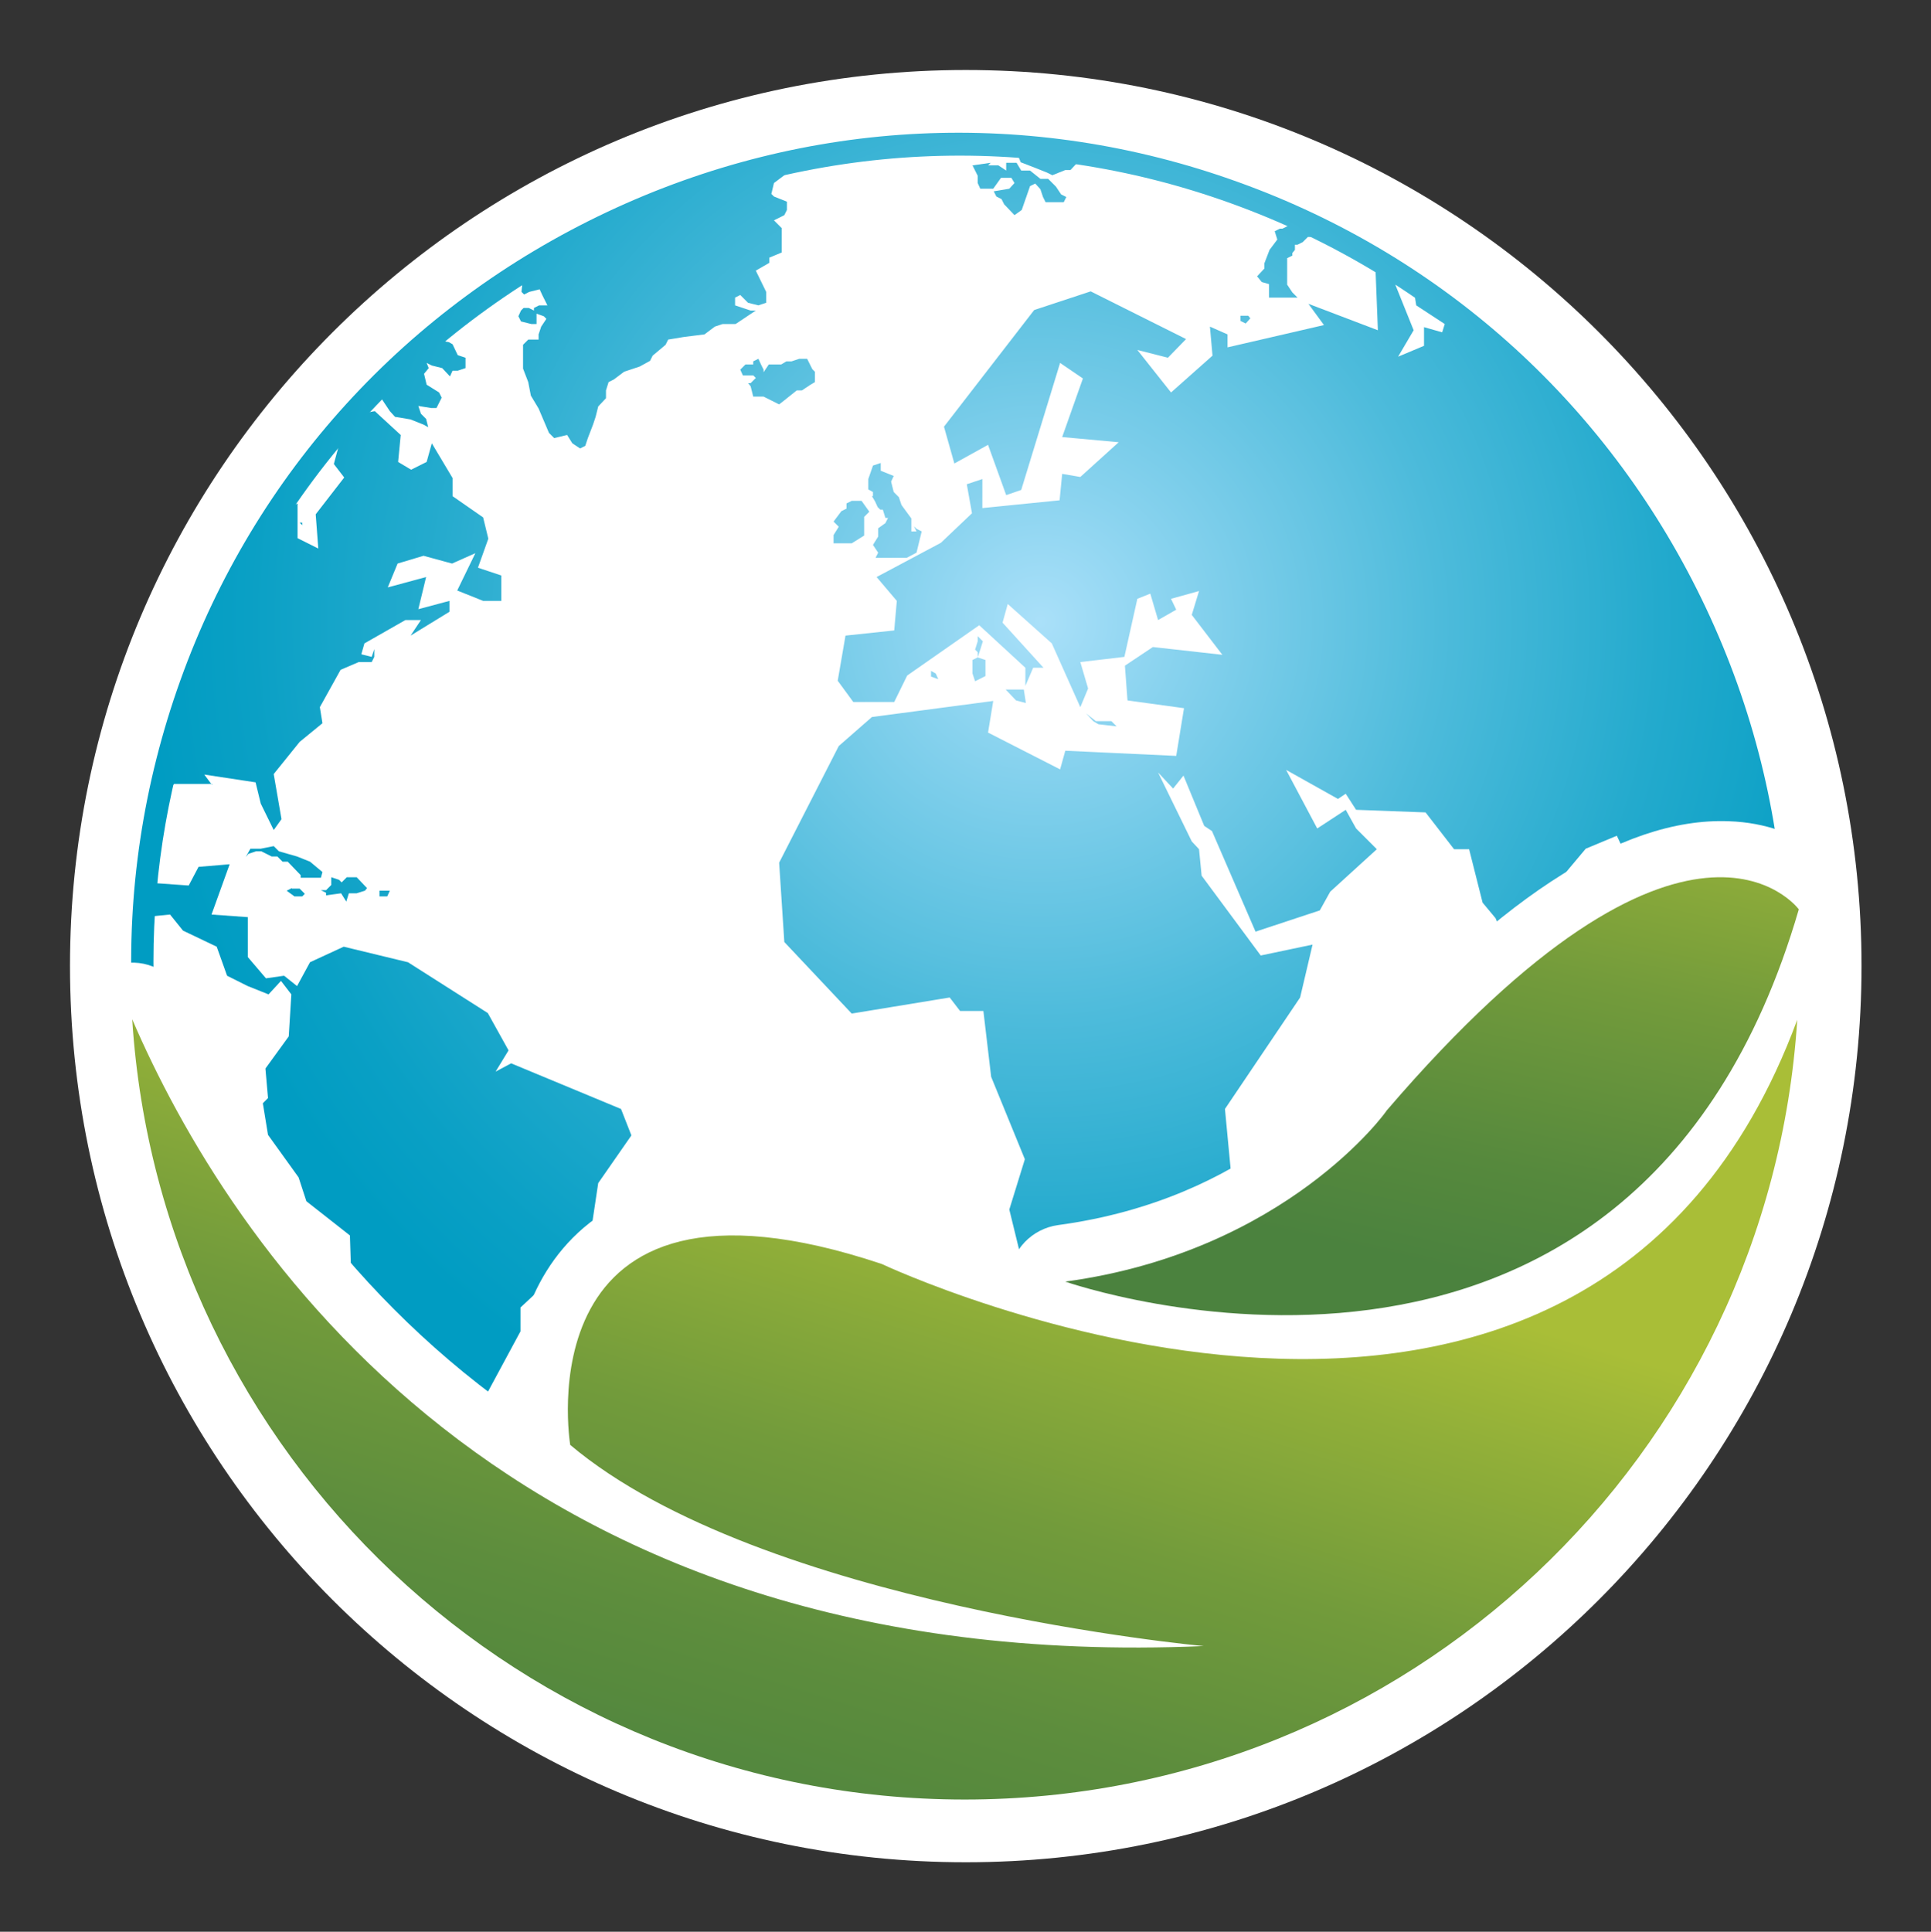
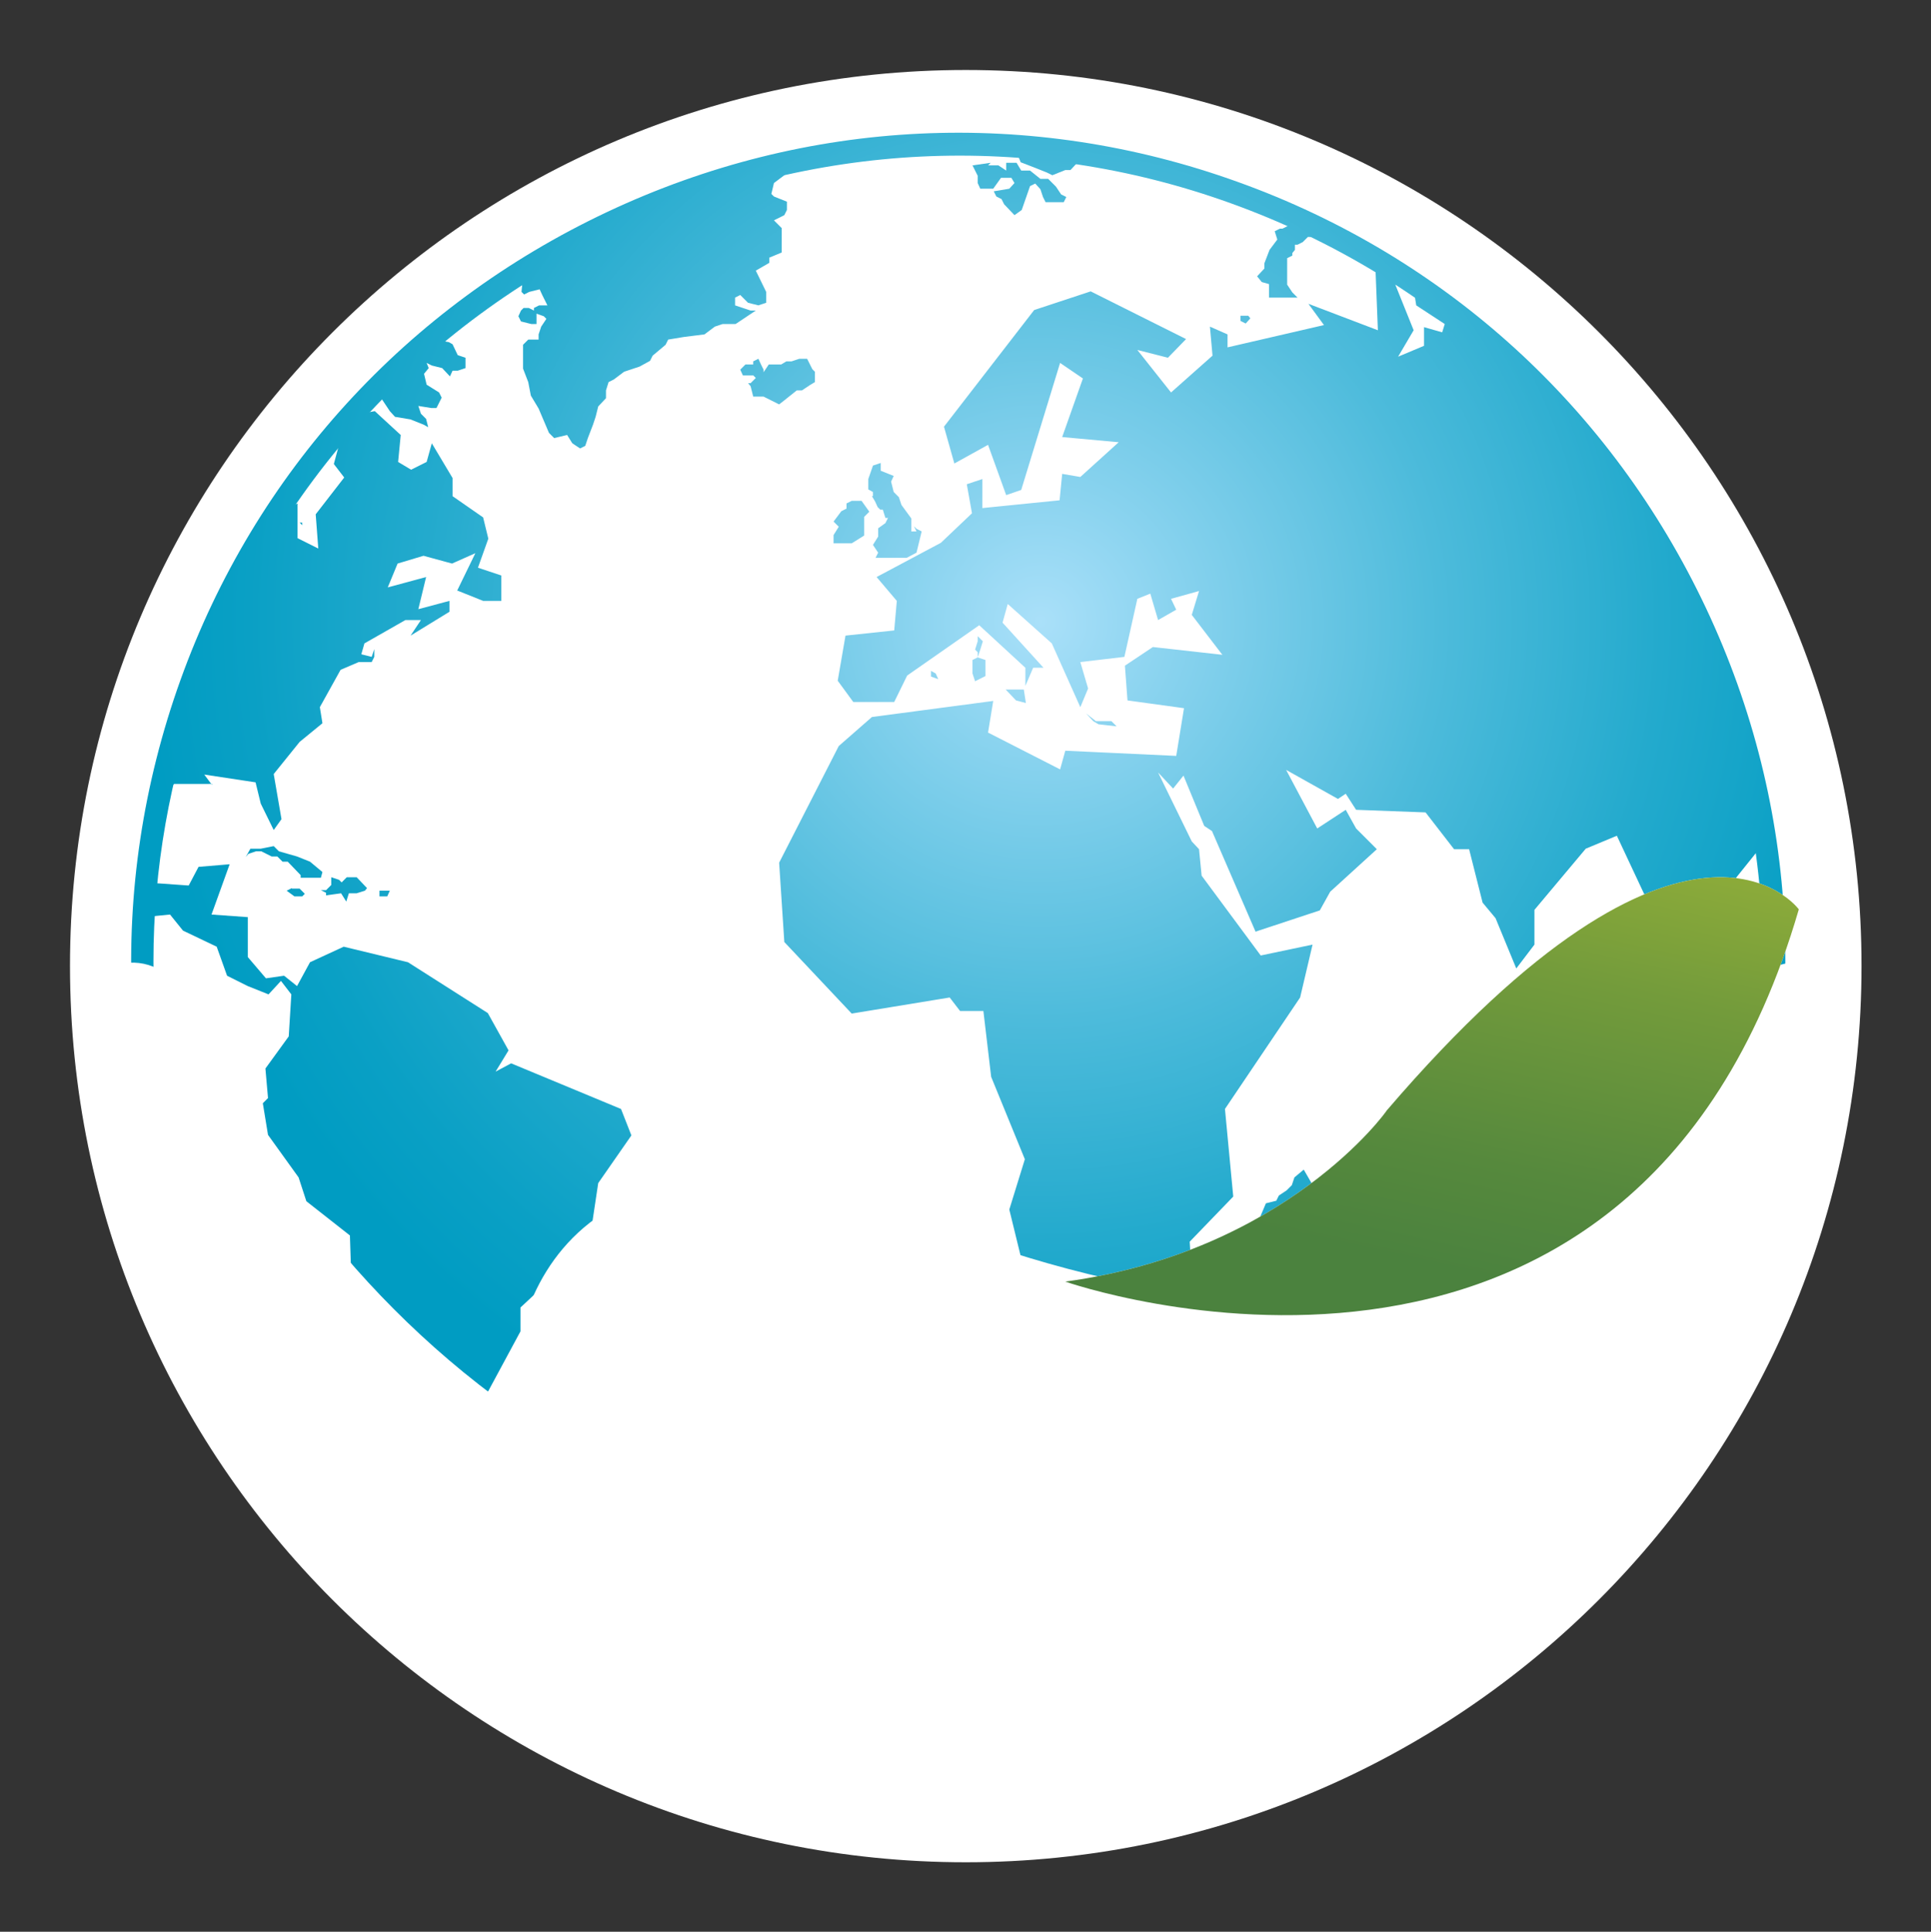
<svg xmlns="http://www.w3.org/2000/svg" id="레이어_1" x="0px" y="0px" viewBox="0 0 372.5 372.6" style="enable-background:new 0 0 372.5 372.6;" xml:space="preserve">
  <rect x="0" y="0" width="372.5" height="372.6" fill="#333333" stroke="none" />
  <style type="text/css"> .st0{fill:#FFFFFF;} .st1{clip-path:url(#SVGID_00000172418384256376523340000000793122623385238186_);} .st2{clip-path:url(#SVGID_00000050660548187375884440000002739101670627745923_);} .st3{clip-path:url(#SVGID_00000044173630656680321190000004278058022635430589_);} .st4{fill-rule:evenodd;clip-rule:evenodd;fill:#FFFFFF;} .st5{fill:url(#SVGID_00000085227234991288894930000015485508368652397453_);} .st6{fill-rule:evenodd;clip-rule:evenodd;fill:url(#SVGID_00000108294885961739379990000002879185985470995874_);} .st7{fill:#FFFFFF;enable-background:new ;} .st8{fill:url(#SVGID_00000087410291022265229050000014191893519513085622_);} .st9{fill:url(#SVGID_00000160175771885154780380000013914152106771146671_);} </style>
  <g>
    <path class="st0" d="M359.1,186.3c0,95.4-77.4,172.9-172.8,172.9c-95.4,0-172.8-77.4-172.8-172.9c0-95.4,77.4-172.8,172.8-172.8 C281.7,13.5,359.1,90.9,359.1,186.3z" />
    <g>
      <path class="st4" d="M131.3,333.3c81.7,29.4,172-13,201.5-94.7c29.4-81.7-13.1-172-94.8-201.5C156.6,7.8,66.3,50.3,36.8,131.9 C7.4,213.7,49.9,304,131.3,333.3L131.3,333.3z" />
      <radialGradient id="SVGID_00000127025504317809139440000016888422005620260284_" cx="200.829" cy="119.818" r="172.601" gradientUnits="userSpaceOnUse">
        <stop offset="0" style="stop-color:#AAE0F9" />
        <stop offset="0.16" style="stop-color:#87D2EE" />
        <stop offset="0.447" style="stop-color:#4DBBDB" />
        <stop offset="0.693" style="stop-color:#23AACD" />
        <stop offset="0.885" style="stop-color:#0AA0C5" />
        <stop offset="1" style="stop-color:#009CC2" />
      </radialGradient>
      <path style="fill:url(#SVGID_00000127025504317809139440000016888422005620260284_);" d="M91.1,303.2l1,0.5v-0.5l-0.5-0.5 L91.1,303.2z M168.2,95.7l0.6,1l0.5,1.1l0.5,0.5h0.5l0.5,1.6h0.5l-0.5,1l-1.4,1v1.6l-1,1.6l1,1.5l-0.5,1h6l1.9-1l1-4.1l-1-0.5 l-0.5-0.5l0.5,1h-1v-2.5l-1.9-2.6l-0.5-1.5l-1-1l-0.5-2l0.5-1.1l-2.5-1v-1.5l-1.5,0.5l-0.9,2.6v2l0.9,0.5V95.7z M65.8,172.3l1,1.6 l0.5-1.6h1.5l1.6-0.5l0.4-0.5l-2-2.1h-1.9l-1,1l-0.5-0.5l-1.5-0.5v1.5l-1,1h-1l1,0.5v0.5L65.8,172.3z M62.2,168.2l-2.4-2l-2.5-1 l-3.5-1l-1-1l-2.5,0.5h-2l-0.9,1.6l0.5-0.6l1.5-0.5h1l2,1h1.1l1,1h1l2.5,2.6v0.5h3.9L62.2,168.2z M145.8,59.9h-1l-3-1v-1.5l1-0.5 l1.5,1.5l2,0.5l1.5-0.5v-2.1l-2-4.1l2.6-1.5v-1l2.4-1V44l-1.5-1.5l1-0.5l1-0.5l0.5-1v-1.6l-2.5-1l-0.5-0.5l0.5-2.1l2-1.5l0.5-1.6 l0.5-0.9c-18.2,3.9-35.6,11-51.3,20.9l-0.4,4.1l0.5,0.5l1-0.5l2-0.5l0.5,1.1l1,2H104l-1,0.5v0.5l-1-0.5h-1l-0.5,0.5l-0.5,1.1 l0.5,1l2,0.5h1v-2l1.4,0.5l0.5,0.5l-1,1.5l-0.5,1.5v1h-2l-1,1v4.6l1,2.6l0.5,2.6l1.5,2.5l2,4.7l1,1l2.5-0.6l1,1.6l1.5,1l1-0.5 l0.5-1.5l1-2.6l0.5-1.5l0.5-2l1.5-1.6v-1.5l0.5-1.6l1-0.5l2-1.5l3-1l2-1.1l0.5-1l2.5-2.1l0.5-1l3-0.5l4-0.5l2-1.5l1.5-0.5h2.5l3-2 L145.8,59.9z M88.6,304.3h0.5l1-0.5l0.5-1h-1.5L88.6,304.3z M74.7,172.9l0.5-1.1h-2v1.1H74.7z M56.3,171.3l-1,0.5l1.5,1.1h1.5 l0.5-0.5l-1-1H56.3z M339.7,168.8h1l0.5-0.5c-0.1-0.8-0.2-1.6-0.3-2.3l-0.2,0.3l-1.5,0.5L339.7,168.8z M249.7,227.1l-0.5,1.5l-1,1 l-1.5,1l-0.5,1l-2,0.5l-1.1,2.6l0.5,3.6l-1,2.6v2l-0.4,3.6l0.4,0.5l0.5,1.5l1.5,0.5l3.4-1l0.5-3.5l1-4.6l2.5-4.6v-2.5l1-2v-2.6 l-1.5-2.6L249.7,227.1z M98.6,205.1l-3,1.6l2.5-4.1l-4-7.2l-15.4-9.8l-12.4-3l-6.5,3l-2.5,4.6l-2.5-2l-3.5,0.5l-3.5-4.1v-7.7 l-7-0.5l3.5-9.7l-6,0.5l-1.9,3.6l-7.1-0.5l-0.8-3.7c-0.4,3.4-0.7,6.9-0.9,10.3l5.2-0.5l2.5,3.1l6.5,3.1l2,5.6l4,2l4,1.6l2.4-2.6 l2,2.6l-0.5,8.1l-4.5,6.2l0.5,5.7l-1,1l1,6.1l5.9,8.2l1.5,4.6l8.4,6.6l1,31.2l-2.4,5.1l1.4,8.2l2,2.1l-1.4,6.3 c2.9,3.2,6,6.3,9.2,9.3l2.2-4.9l-2-5.6l2.5-1.6l1.5-4.6l-2-1l3.5-3l1-3.1h4l3-4.6l-3-4.1l5.5,1.6l6.9-12.8v-4.6l6-5.6h3.5l3.5-5.1 l2-13.3l6.4-9.2l-2-5.1L98.6,205.1z M73.2,76.3l2,3l1,1.1l3,0.5l2.5,1l0.9,0.5l-0.4-1.6l-1-1l-0.5-1.5l2.5,0.4h1l0.5-1l0.5-1 l-0.5-1l-2.4-1.5l-0.5-2.1l0.9-1.1l-0.4-1l1,0.5l2,0.5l1.5,1.6l0.5-1.1h1l1.5-0.5v-2l-1.5-0.5l-1-2.1L86.6,66l-2.5-0.5l-0.8-0.4 c-3.9,3.3-7.8,6.9-11.4,10.6h0.8L73.2,76.3z M58.3,100.8h-0.5l0.5,0.5V100.8z M40.9,151.4l-1.5-2l9.9,1.5l1,4.1l2.5,5.1l1.5-2.1 l-1.5-8.7l5-6.2l4.4-3.6l-0.5-3.1l4-7.2l3.5-1.5h2.5l0.5-1v-1.5l-0.5,1.5l-2-0.5l0.6-2.1l7.9-4.5h3l-2,3l7.5-4.6v-2.1l-6,1.6 l1.5-6.2l-7.4,2l1.9-4.6l5-1.5l5.5,1.5l4.5-2l-3.5,7.2l5,2h3.5V111l-4.5-1.5l2-5.6l-1-4.1l-5.9-4.1v-3.5l-4-6.7l-1,3.6l-3,1.5 l-2.5-1.5l0.5-5.2l-5-4.6l-4.4,0.8c-0.5,0.6-1,1.1-1.4,1.6l-2.1,7.8l2,2.6l-5.5,7.1l0.5,6.6l-4-2v-6.7l-2,1l-1.1-0.6 c-7,10.5-12.9,22-17.3,34.3c-2.6,7.2-4.6,14.3-6.1,21.5l2.7-2.1H40.9z M324.3,186.7l5.5,9.7l4,2.6l-1.5-6.1l-5.9-8.7l1.4-7.2 l6.5,6.1v2.5l6.5-6.7l-1-4.5l-4.9-5.1l4.9-6.1l1,3.1l0.2-0.6c-5.7-44.7-30.3-85.6-68.5-111.2l0.7,4.4l5.5,3.6l-0.5,1.6l-3.5-1v3.6 l-5,2.1l3-5.1l-3.5-8.7v-2.5c-0.9-0.5-1.7-1.1-2.6-1.6h-1.3l0.5,12.8l-13.4-5.1l3,4.1L236.8,67v-2.5l-3.4-1.5l0.5,5.6l-8,7.1 l-6.5-8.2l5.9,1.5l3.5-3.6l-18.4-9.2l-10.9,3.6l-17.4,22.5l2,7.1l6.5-3.6l3.5,9.7l2.9-1l7.5-24.5l4.4,3l-4,11.3l10.9,1l-7.4,6.7 l-3.5-0.6l-0.5,5.1l-14.9,1.5v-5.6l-3,1l1,5.6l-6,5.7l-12.4,6.6l3.9,4.6l-0.5,5.7l-9.4,1l-1.5,8.7l3,4.1h7.9l2.5-5.1l13.9-9.7 l8.9,8.2v3.5l1.5-3.5h2l-7.9-8.7l1-3.6l8.5,7.6l5.5,12.3l1.5-3.6l-1.5-5.1l8.5-1l2.5-11.2l2.5-1l1.5,5.1l3.5-2l-1-2.1l5.4-1.5 l-1.4,4.6l5.9,7.7l-13.4-1.5l-5.4,3.6l0.5,6.7l10.9,1.5l-1.5,9.2l-21.4-1l-1,3.6l-13.9-7.1l1-6.1l-23.4,3.1l-6.4,5.6l-11.5,22.5 l1,15.3l13,13.8l18.9-3.1l2,2.6h4.5l1.5,12.7l6.5,15.9l-3,9.7l4.5,18.4l6.9,15.3l12.4-2.5l7.5-14.3l4-2.5l-0.5-8.2l8.4-8.7 l-1.6-16.9l14.5-21.5l2.4-10.2l-10,2.1l-11.4-15.4l-0.5-5.1l-1.4-1.5l-6.5-13.3l2.9,3.1l2-2.5l4,9.7l1.5,1l8.4,19.4l12.4-4.1 l2-3.6l9-8.2l-4-4l-2-3.6l-5.5,3.6l-6-11.3l10,5.6l1.5-1l2,3.1l13.4,0.5l5.5,7.1h2.9l2.6,10.3l2.5,3l4,9.7l3.5-4.6v-6.7l9.9-11.8 l6-2.5l6,12.8l3.9-2.1L324.3,186.7z M241.2,61.4l-0.4-0.5h-1.5v1l1,0.5L241.2,61.4z M340.7,199.5l0.5,2l0,0.4 c0.1-0.9,0.2-1.8,0.3-2.7L340.7,199.5z M199.5,32.3l2.5,1l1,0.5l2.5-1h1l1.4-1.5l-1.4-1h-1l-1-0.5l-1,0.5l-1-1l-1.1,1l-1-1h-2 l-0.5,0.5l-1.4,0.5l0.4,1L199.5,32.3z M188.6,35.3l0.5,1.1h2.5l1.5-2.1h2l0.6,1l-1,1.1l-3,0.5l0.5,1l1,0.5l0.5,1l2,2.1l1.4-1 l1.6-4.6l1-0.5l1,1.1l0.5,1.5l0.5,1h3.5l0.5-1l-1-0.5l-1-1.5l-1.5-1.5h-1.5l-2-1.6H197l-0.9-1.5h-2v1.5l-1.5-1h-2l0.5-0.5 l-3.5,0.5l1,2V35.3z M296.9,185.1l-1,4.1l1.5,2.1h1l1.5-2.1l0.5-1l-3-2.6L296.9,185.1z M336.7,212.8l-1,1l2,1l0.6,0.5l1,0.2 c0.1-0.7,0.3-1.4,0.4-2.2l-1.4-0.6H336.7z M336.2,209.1l0.9-1v-1l-1.4-1l-2.5-2.6l-0.5-2.5l-1.5-1.6l-3-2.1l-2.5-2l-0.5-1.1 l-1.5-1.5h-1.5l-1.5-0.5l-0.5-0.5l-0.5,1l1.5,2.1l2,1l0.5,1.1l0.5,0.5l0.5,1l0.6,0.5l0.5,1l0.5,0.6l0.4,1v0.5l0.5,0.5l0.5,1v0.6 l2,3.1l4.5,4.1l0.5,1.6l0.5-0.5h1V209.1z M189.1,125.3l0.5-1.6l-1-1v1l-0.5,1.6l0.5,0.5v1L189.1,125.3z M166.7,103.3v-3.6l1-1 l-1.5-2.1h-1.9l-1,0.5v1l-1,0.5l-1.5,2l1,1l-1,1.6v1.6h3.5L166.7,103.3z M179.6,129.4v1.1l1.4,0.5l-0.5-1.1L179.6,129.4z M151.2,77.3l2.5-2h1l1.5-1l1-0.6v-2l-0.5-0.5l-1-2h-1.5l-1.5,0.5h-1l-1,0.6h-2.4l-1,1.5v-0.5l-0.5-1l-0.5-1.1l-1,0.5v0.6h-1.5 l-1,1l0.5,1.1h2l0.5,0.5l-1,1h-0.5l0.5,0.6l0.5,2h2l3,1.5L151.2,77.3z M244.8,54.8v2.6h5.5l-1-1l-1-1.5v-5.1l1-0.5v-0.5l0.5-0.6 v-1h0.5l1-0.5l1-1h0.5l0.5-0.5l1-0.5l0.4-0.4c-1.3-0.6-2.6-1.3-3.9-1.9l-0.4,0.2l-3,1.5h-0.5l-1,0.5l0.5,1.6l-1.5,2l-1,2.6v1 l-1.4,1.5l0.9,1.1L244.8,54.8z M187.6,129.9l0.5,1.5l1-0.5l1-0.5v-3.1l-1.5-0.5l-1,0.5V129.9z M215.4,140.1l-1-1h-3l-1.9-1.5 l1.4,1.5l1,0.6L215.4,140.1z M197.5,133H194l2,2.1l1.9,0.5L197.5,133z" />
      <g>
        <radialGradient id="SVGID_00000127035210760976389340000001884401379787190443_" cx="200.803" cy="119.785" r="172.612" gradientUnits="userSpaceOnUse">
          <stop offset="0" style="stop-color:#AAE0F9" />
          <stop offset="0.16" style="stop-color:#87D2EE" />
          <stop offset="0.447" style="stop-color:#4DBBDB" />
          <stop offset="0.693" style="stop-color:#23AACD" />
          <stop offset="0.885" style="stop-color:#0AA0C5" />
          <stop offset="1" style="stop-color:#009CC2" />
        </radialGradient>
        <path style="fill-rule:evenodd;clip-rule:evenodd;fill:url(#SVGID_00000127035210760976389340000001884401379787190443_);" d=" M117.1,40.9c-38.6,18.2-67.9,50.2-82.3,90.3c-14.4,40.1-12.4,83.5,5.8,122.1c18.2,38.6,50.1,67.7,90.1,82.1l0,0 c82.8,29.8,174.4-13.3,204.2-96.1c14.4-40.1,12.4-83.4-5.8-122c-18.2-38.6-50.2-67.8-90.3-82.2C198.9,20.7,155.7,22.7,117.1,40.9 z M44.5,251.5c-9.9-21.1-14.9-43.5-14.9-66.1c0-17.7,3.1-35.5,9.3-52.6c14-39,42.5-70.2,80.1-87.9c37.5-17.6,79.6-19.7,118.4-5.7 c38.9,14,70.2,42.5,87.8,80c17.7,37.5,19.7,79.7,5.7,118.7c-29,80.5-118.1,122.4-198.7,93.4C93.3,317.3,62.2,289,44.5,251.5z" />
      </g>
      <g>
        <g>
          <path class="st7" d="M205.5,247.2c0,0,109.4,38.4,141.5-71.8c0,0-21.3-29.1-79.5,38.8C267.6,214.2,248.2,241.4,205.5,247.2z" />
-           <path class="st0" d="M259.3,207.1c-0.2,0.2-0.4,0.5-0.5,0.7c-0.7,0.9-17.6,23.5-54.7,28.5c-5,0.7-8.9,4.7-9.4,9.8 c-0.5,5,2.5,9.7,7.3,11.4c2.2,0.8,53.9,18.5,99.6-5c26.9-13.8,45.8-38.7,56.1-74c1-3.2,0.3-6.8-1.7-9.5 c-0.7-1-7.8-10.1-22.5-10.6C312.6,157.6,287.7,174,259.3,207.1z M331.6,180.2c0.9,0,1.6,0.1,2.3,0.2c-8.9,25-23,42.7-42.3,52.6 c-13.4,6.9-27.7,9.3-40.6,9.6c15.2-9.2,23.2-19,24.9-21.3C306.3,185.9,323.8,180.3,331.6,180.2z" />
        </g>
        <g>
-           <path class="st7" d="M170.1,243.8c-69.8-23.3-60.1,34.9-60.1,34.9c36.8,31,122.2,38.8,122.2,38.8 C97.6,323.3,44,239.5,25.5,196.6c5.4,84,75.2,150.5,160.6,150.5c85.4,0,155.2-66.4,160.6-150.4 C305.6,307.8,170.1,243.8,170.1,243.8z" />
+           <path class="st7" d="M170.1,243.8c-69.8-23.3-60.1,34.9-60.1,34.9C97.6,323.3,44,239.5,25.5,196.6c5.4,84,75.2,150.5,160.6,150.5c85.4,0,155.2-66.4,160.6-150.4 C305.6,307.8,170.1,243.8,170.1,243.8z" />
          <path class="st0" d="M23,186c-5.2,1.2-8.7,6-8.4,11.3C20.4,287.4,95.7,358,186.1,358c90.4,0,165.7-70.6,171.5-160.7 c0.3-5.4-3.3-10.3-8.7-11.4c-5.3-1.2-10.6,1.8-12.5,6.9c-9.4,25.4-24.9,42.7-46.3,51.4c-49.3,20.2-114.7-10-115.4-10.3 c-0.4-0.2-0.8-0.3-1.2-0.5c-27.2-9-47.6-7.9-60.9,3.4c-11.8,10.1-14,25.3-14,34.9c-33.8-24.1-52.9-55.8-63.1-79.4 C33.4,187.4,28.1,184.7,23,186z M59.6,266.4c33.8,34.5,88,65.6,173.1,62c0.5,0,1-0.3,1.5-0.4c-15.1,5.2-31.3,8.1-48.1,8.1 C133.2,336.2,86.3,308.4,59.6,266.4z M120.5,271.9c0-5.4,1-13.9,6.5-18.5c6.8-5.7,20.7-5.4,39.3,0.7c7.1,3.3,75.6,33.4,132,10.4 c8.4-3.4,16-8,22.9-13.3c-16.9,35-47.1,62.3-83.8,75.7c3.2-1.8,5.5-5.2,5.6-9.2c0-0.1,0-0.2,0-0.3c0-5.6-4.3-10.4-9.9-10.9 c-0.8-0.1-77.1-7.4-112.7-33.7C120.5,272.6,120.5,272.3,120.5,271.9z" />
        </g>
      </g>
      <linearGradient id="SVGID_00000041977099674593607320000001410695053616783796_" gradientUnits="userSpaceOnUse" x1="294.214" y1="129.018" x2="269.437" y2="242.703">
        <stop offset="0" style="stop-color:#A9BE37" />
        <stop offset="6.041586e-02" style="stop-color:#A2B938" />
        <stop offset="0.486" style="stop-color:#739B3B" />
        <stop offset="0.813" style="stop-color:#56893D" />
        <stop offset="1" style="stop-color:#4B823E" />
      </linearGradient>
      <path style="fill:url(#SVGID_00000041977099674593607320000001410695053616783796_);" d="M205.5,247.2c0,0,109.4,38.4,141.5-71.8 c0,0-21.3-29.1-79.5,38.8C267.6,214.2,248.2,241.4,205.5,247.2z" />
      <linearGradient id="SVGID_00000053506800093482411580000014560299275581622941_" gradientUnits="userSpaceOnUse" x1="180.897" y1="221.05" x2="131.087" y2="384.426">
        <stop offset="0" style="stop-color:#A9BE37" />
        <stop offset="0.148" style="stop-color:#91AF39" />
        <stop offset="0.373" style="stop-color:#729B3B" />
        <stop offset="0.594" style="stop-color:#5D8D3D" />
        <stop offset="0.806" style="stop-color:#4F853E" />
        <stop offset="1" style="stop-color:#4B823E" />
      </linearGradient>
-       <path style="fill:url(#SVGID_00000053506800093482411580000014560299275581622941_);" d="M170.1,243.8 c-69.8-23.3-60.1,34.9-60.1,34.9c36.8,31,122.2,38.8,122.2,38.8C97.6,323.3,44,239.5,25.5,196.6c5.4,84,75.2,150.5,160.6,150.5 c85.4,0,155.2-66.4,160.6-150.4C305.6,307.8,170.1,243.8,170.1,243.8z" />
    </g>
  </g>
</svg>